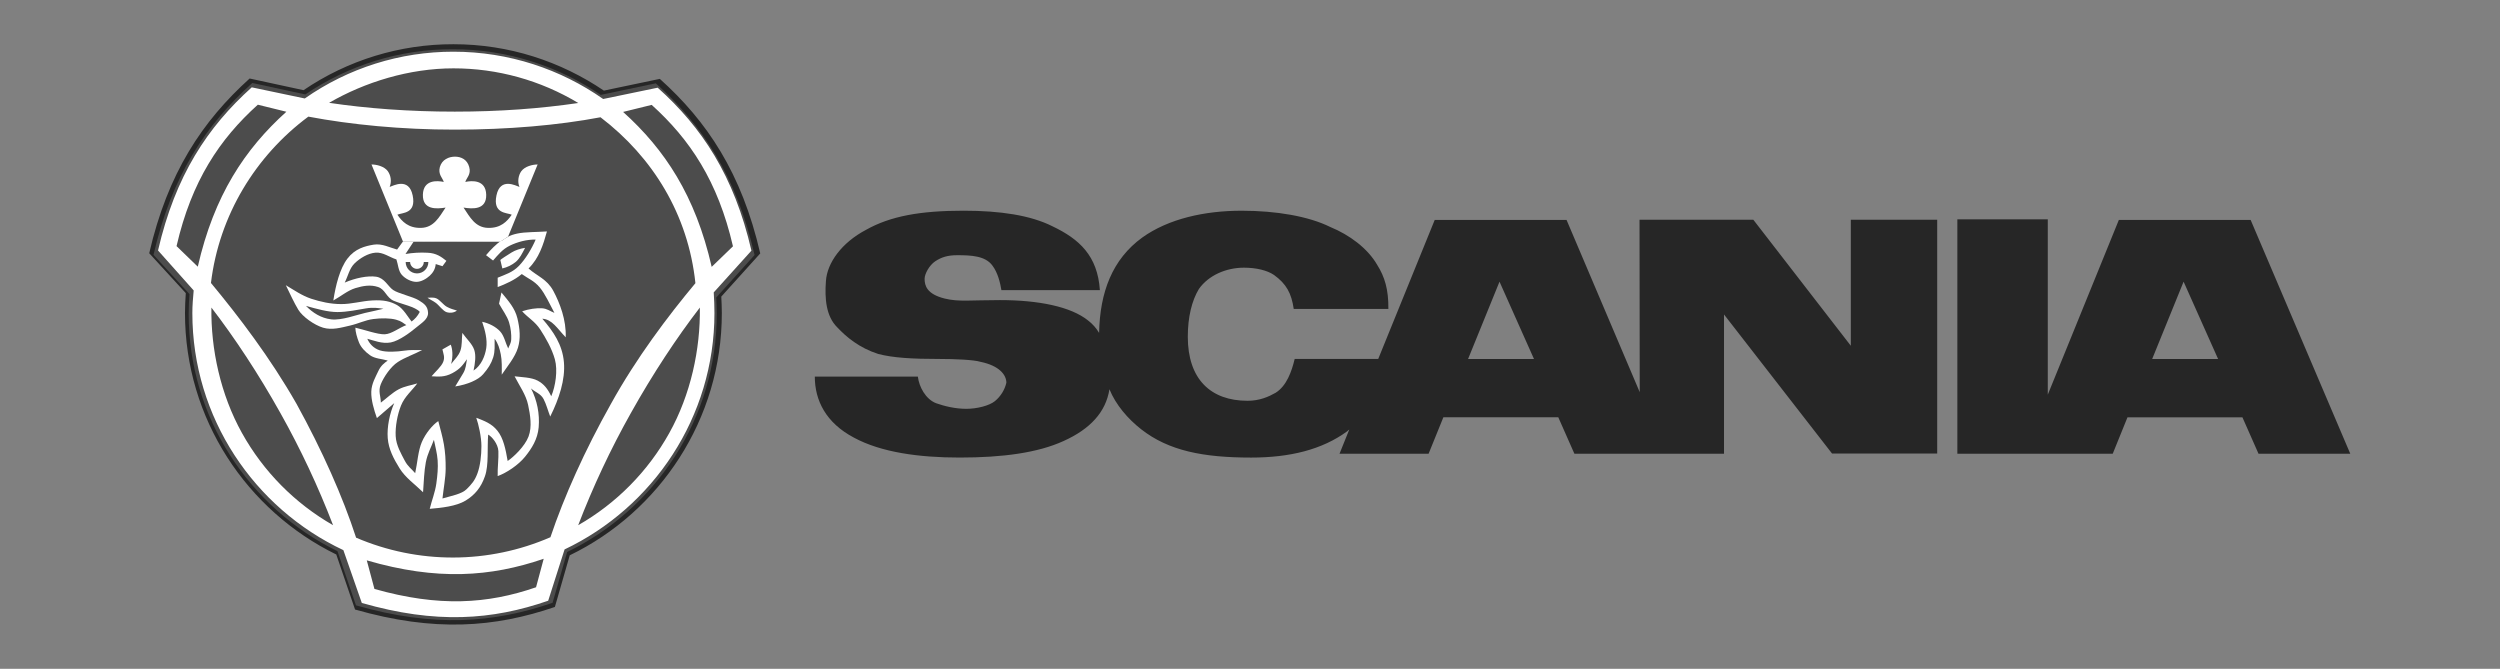
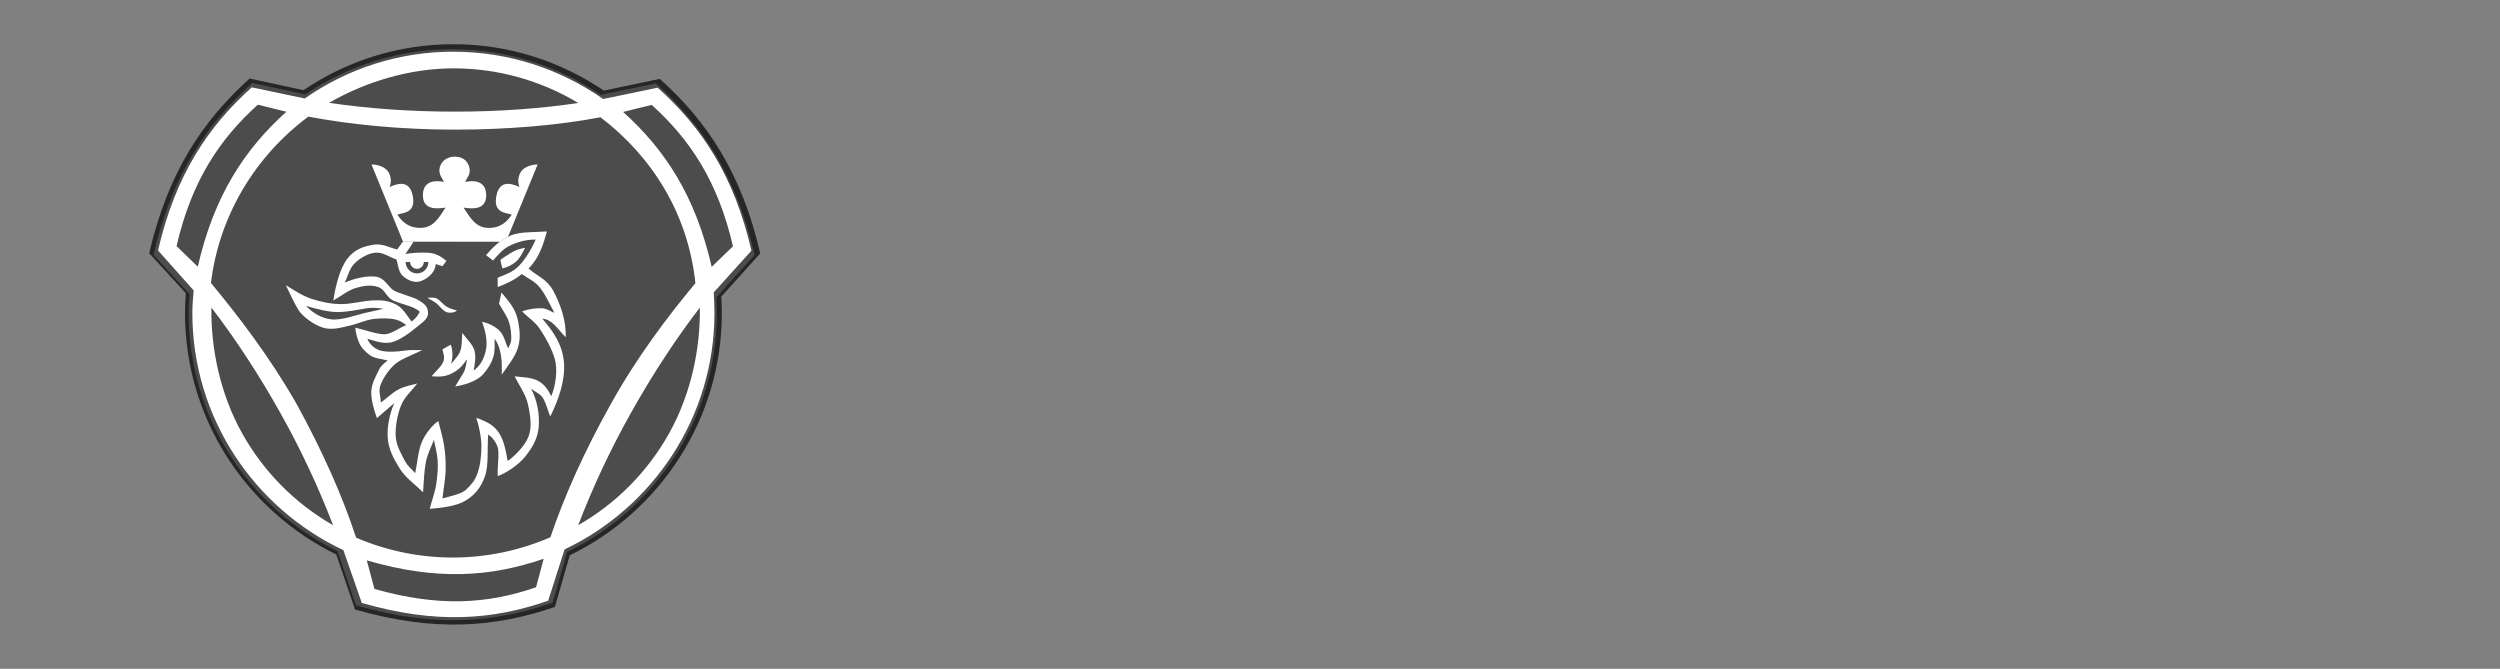
<svg xmlns="http://www.w3.org/2000/svg" width="157" height="42" viewBox="0 0 157 42" fill="none">
  <rect x="0" y="0" width="157" height="42" fill="#808080" stroke="none" />
  <rect x="0.066" y="0.45" width="156.645" height="41.1" fill="none" />
  <path fill-rule="evenodd" clip-rule="evenodd" d="M35.618 34.664L34.701 37.856C30.981 39.133 27.245 39.413 22.355 38.016L21.195 34.616C15.668 31.908 11.849 26.238 11.849 19.701C11.849 19.327 11.871 18.843 11.899 18.469L9.64 16.005C10.788 11.025 12.932 7.841 15.844 5.211L19.173 5.931C21.906 4.074 25.134 3.085 28.436 3.092C31.865 3.092 35.063 4.154 37.727 5.959L41.184 5.233C44.096 7.851 46.239 11.037 47.387 16.015L44.98 18.683C44.997 19.03 45.013 19.365 45.013 19.701C45.014 26.269 41.173 31.974 35.618 34.664Z" fill="white" />
  <path fill-rule="evenodd" clip-rule="evenodd" d="M36.316 6.469C33.948 6.816 31.384 7.011 28.558 7.011C25.721 7.011 23.034 6.81 20.666 6.457C22.916 5.154 25.704 4.292 28.474 4.292C31.237 4.29 33.948 5.043 36.316 6.469ZM20.917 32.983C19.986 30.559 18.881 28.206 17.611 25.942C16.226 23.465 14.734 21.211 13.276 19.315C13.237 21.922 13.847 24.774 15.197 27.196C16.541 29.611 18.519 31.612 20.917 32.983ZM12.421 16.748C13.444 12.269 15.371 9.372 17.984 7.017L16.192 6.575C13.795 8.734 12.03 11.363 11.087 15.456L12.421 16.748ZM23.034 35.191C27.447 36.477 30.81 36.232 34.144 35.091L33.664 36.88C30.619 37.932 27.564 38.133 23.515 36.986L23.034 35.191ZM44.694 16.759C43.672 12.28 41.745 9.383 39.131 7.029L40.925 6.587C43.32 8.746 45.086 11.374 46.03 15.468L44.694 16.759ZM35.78 34.873L34.847 38.117C31.066 39.413 27.268 39.7 22.297 38.278L21.118 34.822C15.499 32.071 11.617 26.306 11.617 19.661C11.617 19.281 11.639 18.789 11.667 18.408L9.371 15.903C10.539 10.842 12.717 7.604 15.677 4.93L19.062 5.663C21.84 3.775 25.121 2.769 28.478 2.777C31.964 2.777 35.215 3.856 37.923 5.69L41.437 4.953C44.399 7.615 46.576 10.853 47.743 15.914L45.297 18.626C45.314 18.978 45.331 19.32 45.331 19.661C45.331 26.338 41.426 32.138 35.78 34.873ZM35.455 34.504L34.427 37.725C30.909 38.944 27.373 39.201 22.721 37.865L21.564 34.549C15.973 31.92 12.08 26.232 12.08 19.662C12.08 19.186 12.119 18.723 12.163 18.241L9.924 15.73C11.014 11.005 13.046 7.973 15.81 5.485L19.14 6.184C21.875 4.268 25.134 3.243 28.473 3.247C31.963 3.247 35.215 4.349 37.879 6.217L41.303 5.507C44.068 7.984 46.1 11.015 47.19 15.741L44.822 18.363C44.851 18.795 44.866 19.228 44.867 19.661C44.867 26.199 41.007 31.865 35.455 34.504ZM36.31 32.983C37.241 30.559 38.346 28.206 39.617 25.942C41.002 23.465 42.493 21.211 43.951 19.315C43.99 21.922 43.381 24.774 42.03 27.196C40.686 29.611 38.708 31.612 36.31 32.983ZM43.672 17.783C41.941 19.858 39.969 22.469 38.365 25.366C36.718 28.297 35.428 31.177 34.567 33.738C32.642 34.574 30.567 35.008 28.468 35.013C26.37 35.018 24.292 34.593 22.363 33.766C21.526 31.192 20.241 28.302 18.621 25.36C16.974 22.469 14.98 19.857 13.248 17.771C13.761 13.509 16.064 9.774 19.364 7.324C22.022 7.828 25.206 8.141 28.557 8.141C31.908 8.141 35.058 7.867 37.712 7.364C40.996 9.869 43.22 13.476 43.672 17.783Z" fill="black" fill-opacity="0.7" />
  <path fill-rule="evenodd" clip-rule="evenodd" d="M31.494 15.132C31.818 14.909 31.991 14.774 32.483 14.668C32.974 14.561 33.722 14.579 34.348 14.534C34.119 15.367 33.846 16.223 33.192 16.86C33.712 17.33 34.348 17.52 34.75 18.27C35.152 19.019 35.571 20.099 35.526 21.183C34.99 20.625 34.677 20.054 34.057 20.015C34.761 20.826 35.319 21.648 35.414 22.744C35.51 23.84 35.112 25.036 34.554 26.16C34.409 25.791 34.314 25.4 34.136 25.059C33.956 24.718 33.622 24.64 33.348 24.393C33.733 25.145 33.9 25.991 33.829 26.833C33.762 27.588 33.393 28.163 32.974 28.683C32.555 29.204 31.796 29.708 31.254 29.897C31.237 29.405 31.321 28.79 31.299 28.331C31.277 27.873 30.885 27.415 30.657 27.292C30.59 28.13 30.702 29.21 30.456 29.903C30.216 30.597 29.836 31.072 29.244 31.435C28.652 31.798 27.713 31.893 26.987 31.955C27.116 31.429 27.328 30.898 27.401 30.372C27.473 29.846 27.518 29.383 27.484 28.912C27.451 28.442 27.328 28.034 27.25 27.62C27.077 28.09 26.848 28.481 26.742 29.03C26.636 29.577 26.613 30.288 26.568 30.914C26.06 30.411 25.468 30.014 25.093 29.41C24.719 28.805 24.406 28.218 24.35 27.52C24.294 26.82 24.473 25.955 24.758 25.316L23.669 26.256C23.48 25.725 23.3 25.104 23.317 24.6C23.328 24.097 23.602 23.643 23.759 23.302C23.915 22.961 24.144 22.789 24.351 22.643C23.994 22.536 23.547 22.532 23.234 22.307C22.921 22.084 22.67 21.815 22.547 21.513C22.424 21.211 22.317 20.831 22.317 20.579C22.848 20.696 23.73 21.015 24.166 20.993C24.602 20.97 25.043 20.595 25.518 20.416C25.317 20.294 25.239 20.176 24.87 20.075C24.502 19.975 23.937 19.969 23.441 20.036C22.944 20.098 22.507 20.327 21.966 20.45C21.424 20.573 20.855 20.747 20.29 20.579C19.732 20.411 19 19.89 18.732 19.449C18.464 19.007 18.208 18.437 17.95 17.911C18.47 18.218 18.956 18.565 19.542 18.76C20.129 18.951 20.76 19.096 21.424 19.096C22.084 19.101 22.687 18.905 23.396 18.867C24.105 18.827 24.525 18.933 24.932 19.157C25.34 19.381 25.631 19.934 25.848 20.192C26.055 20.035 26.217 19.867 26.362 19.587C26.094 19.263 25.2 19.095 24.725 18.889C24.25 18.681 24.206 18.178 23.737 18.022C23.273 17.865 22.798 17.949 22.318 18.094C21.838 18.24 21.391 18.619 20.933 18.871C21.078 17.926 21.341 16.863 21.821 16.237C22.3 15.611 22.927 15.454 23.463 15.365C23.994 15.276 24.507 15.561 24.938 15.672C25.055 15.51 25.172 15.348 25.295 15.18L31.494 15.132Z" fill="white" />
  <path fill-rule="evenodd" clip-rule="evenodd" d="M31.48 15.107L25.995 15.146L25.465 15.951C25.922 15.873 26.386 15.846 26.85 15.872C27.408 15.895 27.715 16.13 28.033 16.381L27.788 16.717C27.646 16.673 27.505 16.628 27.363 16.583C27.341 16.879 27.196 17.125 26.989 17.315C26.782 17.506 26.447 17.707 26.139 17.701C25.832 17.701 25.447 17.505 25.229 17.254C25.011 17.003 25.005 16.616 24.894 16.292C24.452 16.152 24.056 15.828 23.581 15.867C23.106 15.906 22.604 16.214 22.269 16.539C21.939 16.863 21.855 17.343 21.648 17.747C22.302 17.462 23.089 17.299 23.626 17.378C24.157 17.462 24.363 17.988 24.687 18.211C25.011 18.435 25.927 18.63 26.301 18.86C26.669 19.084 26.865 19.252 26.882 19.648C26.893 20.045 26.48 20.281 26.139 20.566C25.798 20.851 25.084 21.399 24.542 21.505C24.001 21.611 23.442 21.371 23.067 21.275C23.19 21.566 23.442 21.869 23.855 22.003C24.267 22.137 24.955 22.086 25.369 22.024C25.782 21.963 26.095 21.986 26.508 21.986C26 22.255 25.43 22.444 24.983 22.735C24.537 23.025 24.101 23.674 23.917 24.122C23.733 24.57 23.917 24.894 23.917 25.285C24.286 25.006 24.654 24.648 25.04 24.447C25.425 24.246 25.811 24.202 26.207 24.078C25.866 24.536 25.414 24.899 25.185 25.466C24.956 26.03 24.817 26.796 24.849 27.388C24.877 27.975 25.207 28.519 25.408 28.909C25.609 29.302 25.849 29.447 26.073 29.715C26.212 29.089 26.257 28.3 26.492 27.757C26.726 27.215 27.163 26.684 27.524 26.444C27.642 26.902 27.793 27.416 27.876 27.904C27.96 28.39 27.993 28.882 27.988 29.446C27.983 30.013 27.855 30.683 27.787 31.304C28.357 31.135 28.994 31.029 29.307 30.717C29.619 30.403 29.815 30.191 29.988 29.716C30.161 29.245 30.233 28.591 30.233 28.016C30.233 27.44 30.055 26.651 29.909 26.237C30.406 26.427 30.869 26.589 31.238 27.049C31.607 27.507 31.752 28.188 31.881 28.95C32.255 28.698 32.959 28.031 33.193 27.412C33.422 26.797 33.3 26.064 33.165 25.426C33.031 24.789 32.612 24.213 32.316 23.632C32.735 23.687 33.377 23.693 33.768 23.906C34.159 24.118 34.388 24.404 34.618 24.885C34.886 24.258 35.036 23.257 34.847 22.569C34.656 21.882 34.26 21.205 33.93 20.696C33.601 20.187 33.154 19.952 32.791 19.549C33.204 19.404 33.707 19.337 34.036 19.359C34.365 19.381 34.556 19.549 34.818 19.649C34.527 19.112 34.243 18.464 33.89 18.044C33.539 17.625 33.164 17.496 32.768 17.211C32.316 17.591 31.751 17.837 31.254 18.028V17.44C31.751 17.233 32.187 17.11 32.589 16.697C32.99 16.284 33.388 15.634 33.639 15.047C33.08 15.031 32.489 15.198 32.025 15.422C31.561 15.646 31.276 16.004 30.964 16.361L30.523 16.026C30.81 15.683 31.162 15.331 31.48 15.107ZM19.215 19.211C19.896 19.402 20.589 19.597 21.192 19.597C21.796 19.597 22.511 19.447 22.979 19.368C23.449 19.29 23.744 19.346 24.079 19.39C23.767 19.469 23.426 19.541 22.923 19.653C22.421 19.765 21.449 20.134 20.801 20.056C20.154 19.977 19.639 19.642 19.215 19.211ZM31.424 16.338L31.547 16.858C31.86 16.787 32.153 16.643 32.401 16.438C32.647 16.22 32.792 15.917 32.976 15.565C32.692 15.605 32.356 15.711 32.127 15.856C31.899 16.002 31.385 16.315 31.424 16.338ZM25.755 16.454C25.755 16.689 25.956 16.884 26.185 16.884C26.299 16.884 26.407 16.838 26.488 16.758C26.569 16.677 26.614 16.568 26.615 16.454H26.9C26.901 16.549 26.883 16.642 26.847 16.729C26.811 16.816 26.759 16.896 26.692 16.962C26.626 17.029 26.547 17.081 26.459 17.117C26.372 17.153 26.279 17.171 26.185 17.17C25.996 17.169 25.816 17.093 25.683 16.959C25.55 16.825 25.476 16.643 25.476 16.454H25.755ZM31.491 18.367L31.34 19.072C31.558 19.474 31.843 19.843 31.966 20.235C32.088 20.627 32.117 21.029 32.105 21.303C32.094 21.579 31.971 21.712 31.915 21.884C31.748 21.555 31.665 21.085 31.402 20.806C31.14 20.526 30.726 20.302 30.279 20.208C30.463 20.745 30.614 21.332 30.537 21.857C30.458 22.383 30.213 22.959 29.738 23.272C29.833 22.836 29.905 22.338 29.782 21.969C29.66 21.6 29.285 21.264 29.035 20.906C28.99 21.303 29.029 21.689 28.912 22.024C28.795 22.361 28.521 22.601 28.331 22.858C28.464 22.355 28.414 21.908 28.308 21.645L27.784 21.942C27.845 22.232 27.951 22.427 27.834 22.724C27.722 23.021 27.325 23.357 27.102 23.63C27.538 23.653 27.907 23.698 28.404 23.435C28.901 23.172 29.063 22.926 29.326 22.557C29.27 22.854 29.264 23.144 29.091 23.435C28.918 23.725 28.767 23.982 28.588 24.269C29.354 24.151 30.035 23.859 30.342 23.501C30.65 23.144 30.851 22.836 30.973 22.444C31.096 22.053 31.057 21.689 31.063 21.271C31.293 21.595 31.37 21.874 31.448 22.249C31.527 22.623 31.515 23.131 31.509 23.53C31.851 23.021 32.347 22.433 32.526 21.84C32.705 21.248 32.649 20.638 32.493 19.989C32.335 19.341 31.922 18.893 31.491 18.367ZM26.844 18.697C27.012 18.703 27.207 18.652 27.414 18.742C27.621 18.831 27.839 19.145 28.062 19.267C28.286 19.39 28.475 19.435 28.694 19.503C28.543 19.626 28.302 19.676 28.062 19.609C27.823 19.542 27.576 19.173 27.37 19.022C27.163 18.87 27.018 18.826 26.844 18.697Z" fill="black" fill-opacity="0.7" />
  <path fill-rule="evenodd" clip-rule="evenodd" d="M28.573 9.838C28.188 9.838 27.758 10.018 27.624 10.487C27.495 10.957 27.803 11.181 27.869 11.426C27.468 11.337 26.579 11.27 26.557 12.231C26.535 13.194 27.424 13.126 27.982 13.036C27.579 13.64 27.244 14.289 26.446 14.311C25.648 14.333 25.245 13.909 24.955 13.483C25.246 13.349 26.156 13.438 25.916 12.275C25.676 11.112 24.687 11.671 24.47 11.738C24.533 11.578 24.557 11.404 24.537 11.232C24.518 11.06 24.456 10.896 24.358 10.754C24.134 10.441 23.642 10.329 23.33 10.329L25.313 15.183H31.412L31.909 14.858L33.763 10.329C33.45 10.329 32.959 10.446 32.736 10.754C32.545 11.022 32.489 11.426 32.623 11.738C32.405 11.671 31.417 11.112 31.177 12.275C30.936 13.439 31.847 13.349 32.137 13.483C31.847 13.909 31.445 14.333 30.646 14.311C29.847 14.289 29.512 13.639 29.11 13.036C29.668 13.126 30.556 13.193 30.534 12.231C30.512 11.27 29.623 11.337 29.221 11.426C29.288 11.181 29.601 10.956 29.467 10.487C29.339 10.018 28.959 9.838 28.573 9.838Z" fill="white" />
-   <path fill-rule="evenodd" clip-rule="evenodd" d="M135.157 22.544H139.296L137.13 17.689L135.157 22.544ZM122.922 28.495V13.775H128.601V24.785L133.064 13.811H141.34L147.597 28.495H141.835L140.824 26.207H133.606L132.679 28.495H122.922ZM92.195 22.544H96.334L94.169 17.689L92.195 22.544ZM69.024 20.906C68.844 20.602 68.607 20.336 68.327 20.123C67.244 19.255 65.223 18.846 62.792 18.846C60.952 18.846 60.218 18.967 59.328 18.749C58.209 18.472 58.065 17.943 58.065 17.509C58.065 17.196 58.366 16.654 58.726 16.413C59.123 16.148 59.52 16.027 60.109 16.027C60.976 16.027 61.878 16.063 62.323 16.677C62.672 17.136 62.816 17.785 62.888 18.219H69.072C68.928 16.063 67.785 15.015 66.089 14.208C64.718 13.521 62.817 13.232 60.518 13.232C57.8 13.232 55.922 13.569 54.382 14.436C52.855 15.243 51.941 16.508 51.868 17.652C51.784 18.76 51.88 19.868 52.578 20.556C53.155 21.17 53.961 21.845 55.152 22.229C56.09 22.471 57.258 22.543 59.014 22.543C59.94 22.543 61.156 22.591 61.576 22.723C62.756 22.965 63.2 23.543 63.2 24.037C63.093 24.491 62.839 24.897 62.478 25.193C62.117 25.482 61.347 25.674 60.686 25.674C59.988 25.674 59.314 25.507 58.798 25.326C58.124 25.074 57.715 24.278 57.642 23.652H51.17C51.17 25.145 51.868 26.555 53.625 27.482C55.333 28.409 57.715 28.735 60.265 28.735C62.971 28.735 65.174 28.434 66.786 27.699C68.47 26.941 69.445 25.879 69.673 24.446C70.07 25.422 70.829 26.302 71.658 26.952C73.391 28.313 75.568 28.736 78.576 28.736C80.994 28.736 83.026 28.241 84.602 27.086C84.627 27.061 84.675 27.013 84.734 26.976L84.122 28.494H89.716L90.643 26.206H97.861L98.872 28.494H108.268V19.749L115.053 28.483H121.656V13.798H116.231V21.713L110.108 13.798H102.962L102.975 24.628L98.379 13.81H90.101L86.552 22.543H81.306C81.114 23.339 80.8 24.229 80.115 24.663C79.67 24.916 79.105 25.169 78.347 25.169C76.025 25.169 74.594 23.807 74.594 21.146C74.594 19.917 74.846 18.882 75.291 18.147C75.893 17.292 76.999 16.81 78.119 16.81C78.888 16.81 79.586 16.978 80.007 17.268C80.778 17.822 81.103 18.412 81.246 19.4H87.19C87.203 18.183 86.961 17.388 86.492 16.641C85.89 15.593 84.747 14.75 83.545 14.257C82.185 13.582 80.152 13.233 77.974 13.233C75.652 13.233 73.378 13.738 71.731 14.919C69.854 16.28 69.072 18.352 69.024 20.906Z" fill="black" fill-opacity="0.7" />
</svg>